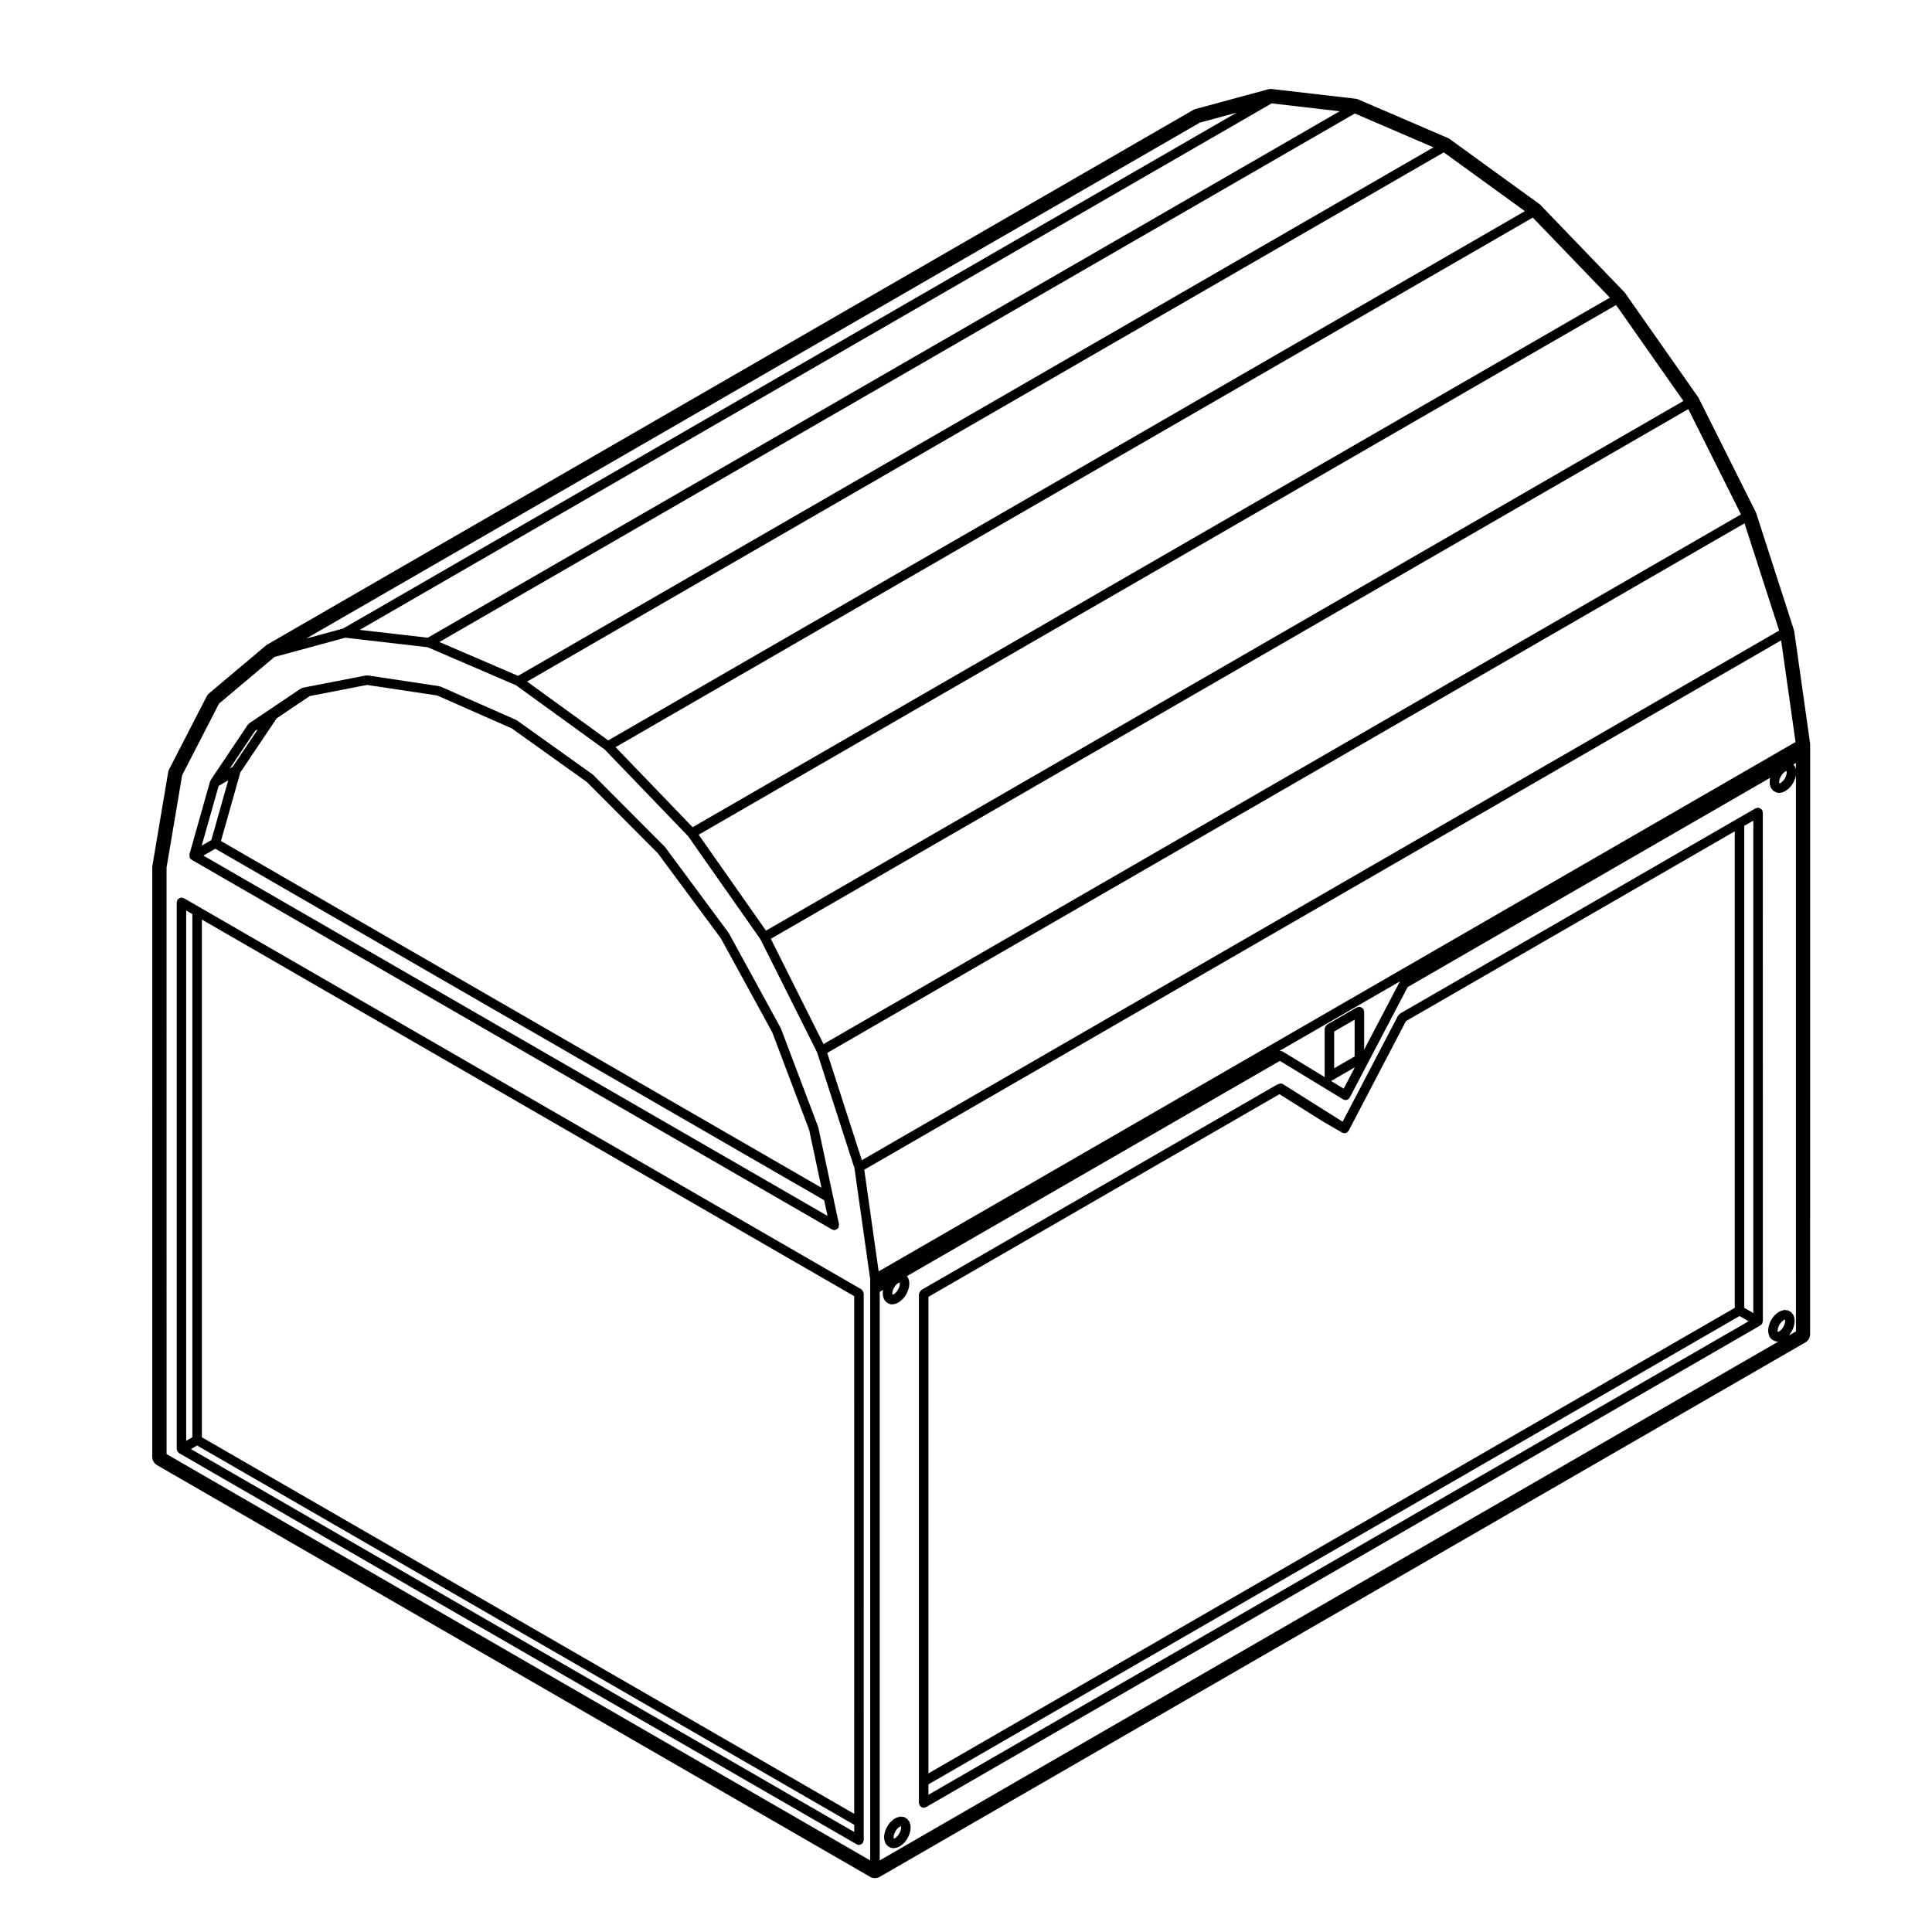
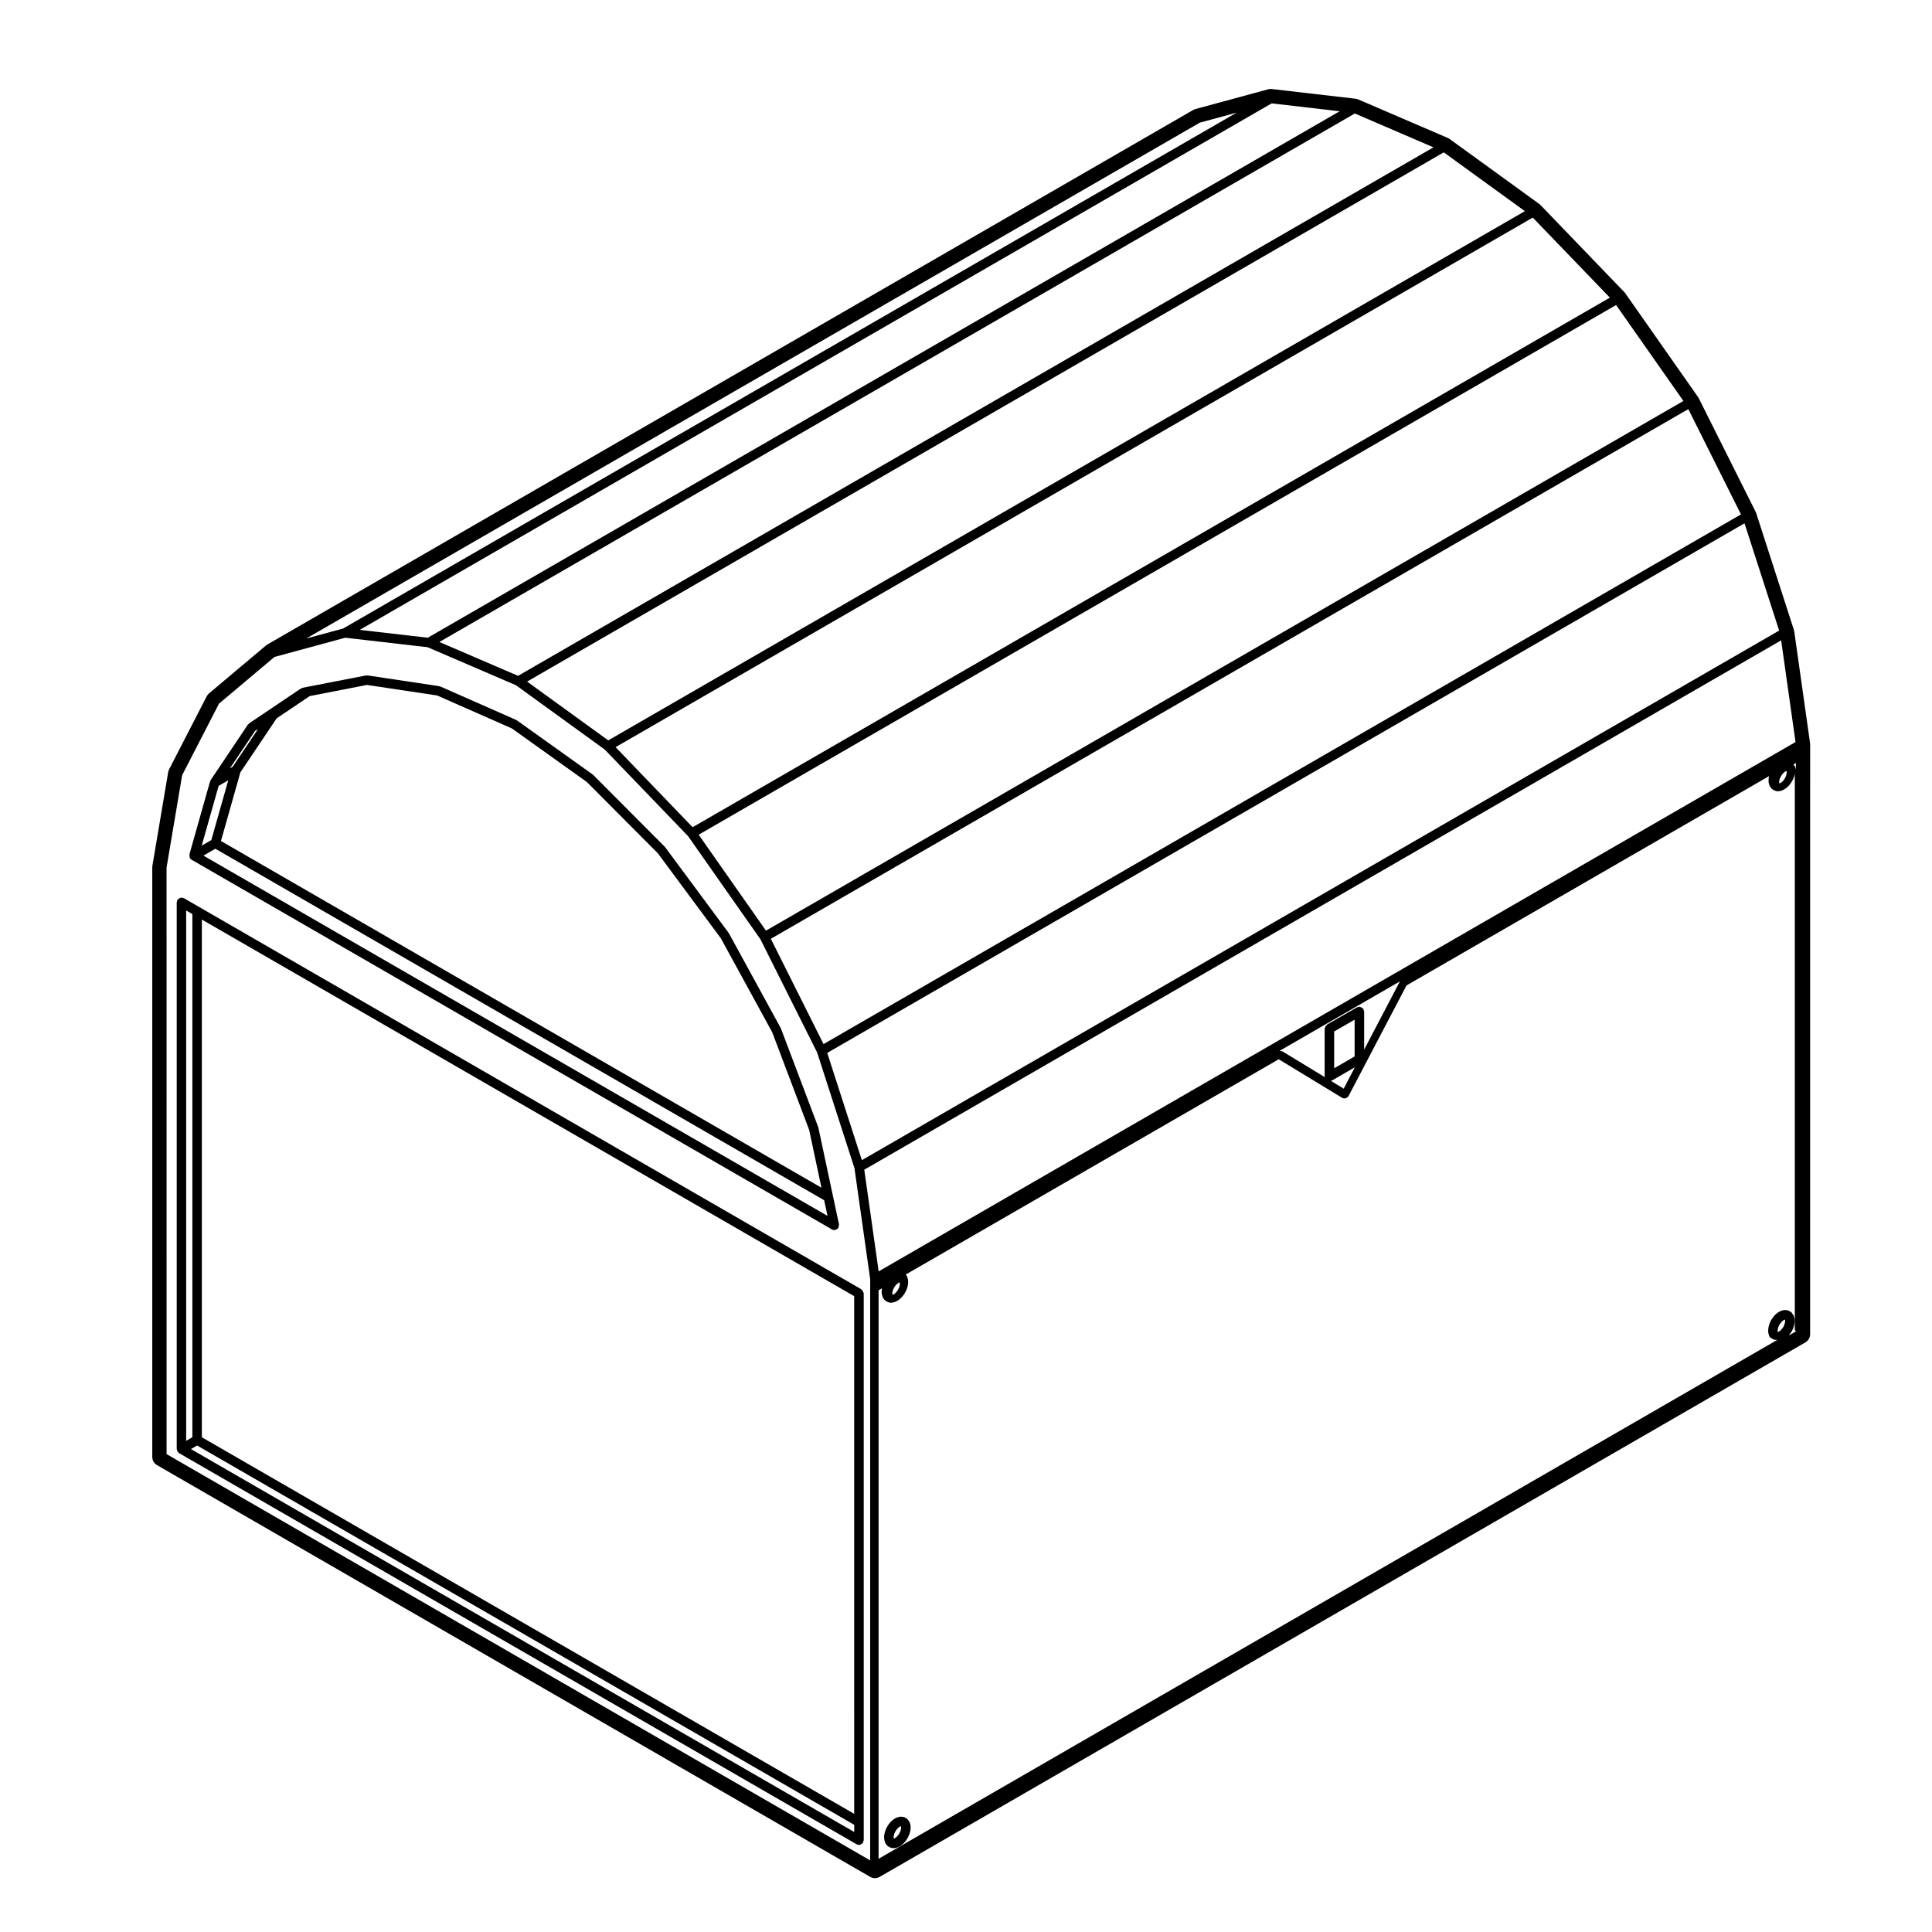
<svg xmlns="http://www.w3.org/2000/svg" fill="#000000" width="800px" height="800px" version="1.1" viewBox="144 144 512 512">
  <g>
    <path d="m372.65 486.18c-0.086-0.145-0.152-0.273-0.281-0.371-0.047-0.035-0.051-0.105-0.105-0.133l-175.39-101.26-4.16-2.402c-0.105-0.059-0.215-0.016-0.328-0.039-0.105-0.031-0.188-0.125-0.301-0.125-0.059 0-0.102 0.055-0.156 0.066-0.168 0.02-0.289 0.098-0.434 0.176-0.141 0.086-0.262 0.152-0.363 0.281-0.039 0.051-0.105 0.051-0.137 0.105-0.059 0.105-0.016 0.215-0.039 0.328-0.031 0.105-0.125 0.188-0.125 0.301v144.91c0 0.066 0.055 0.102 0.066 0.156 0.012 0.109 0.035 0.195 0.082 0.301 0.02 0.059-0.012 0.117 0.02 0.172 0.039 0.07 0.105 0.102 0.156 0.156 0.051 0.055 0.09 0.102 0.152 0.145 0.055 0.047 0.09 0.109 0.152 0.145 0 0.004 0 0.004 0.004 0.004l0.004 0.004 0.004 0.004 179.54 103.65c0.203 0.109 0.418 0.168 0.629 0.168 0.293 0 0.555-0.133 0.781-0.324 0.059-0.051 0.105-0.09 0.152-0.152 0.051-0.055 0.117-0.086 0.156-0.152 0.059-0.105 0.016-0.215 0.047-0.324 0.031-0.105 0.125-0.188 0.125-0.309v-4.812l-0.004-140.09c0-0.059-0.055-0.102-0.066-0.156-0.02-0.164-0.098-0.281-0.18-0.426zm-179.31-100.89 1.641 0.945v138.65l-1.641 0.957zm177.04 244.21-175.78-101.48 1.641-0.945 174.14 100.52zm0-4.809-172.88-99.797v-137.2l172.87 99.805 0.004 137.2z" />
    <path d="m385.33 628.16-0.07-0.637c-0.004-0.074-0.082-0.109-0.102-0.188-0.02-0.074 0.02-0.141-0.012-0.211l-0.23-0.492c-0.039-0.086-0.133-0.105-0.188-0.172-0.055-0.066-0.039-0.16-0.105-0.227l-0.363-0.332c-0.074-0.07-0.18-0.051-0.262-0.098-0.086-0.055-0.121-0.152-0.223-0.188l-0.469-0.137c-0.09-0.031-0.168 0.031-0.25 0.02-0.086-0.012-0.145-0.082-0.238-0.07l-0.551 0.051c-0.07 0.012-0.105 0.082-0.176 0.102-0.066 0.016-0.133-0.031-0.195 0l-0.578 0.246c-0.051 0.02-0.055 0.082-0.105 0.105-0.047 0.023-0.102 0.004-0.141 0.035l-0.59 0.422c-0.035 0.031-0.031 0.082-0.066 0.105-0.031 0.031-0.082 0.02-0.109 0.051l-0.543 0.574c-0.023 0.031-0.016 0.074-0.039 0.105-0.023 0.031-0.074 0.031-0.098 0.066l-0.469 0.707c-0.016 0.023 0 0.059-0.016 0.086-0.016 0.031-0.051 0.031-0.066 0.059l-0.363 0.742c-0.016 0.039 0.004 0.074-0.004 0.109-0.016 0.035-0.059 0.051-0.07 0.09l-0.223 0.762c-0.012 0.039 0.02 0.07 0.012 0.105-0.012 0.035-0.051 0.059-0.055 0.102l-0.086 0.719c-0.004 0.055 0.047 0.102 0.047 0.152s-0.051 0.102-0.039 0.152l0.086 0.641c0.012 0.07 0.074 0.105 0.098 0.172 0.016 0.055-0.02 0.109 0 0.168l0.223 0.508c0.051 0.117 0.156 0.188 0.242 0.281 0.035 0.047 0.023 0.109 0.07 0.152l0.363 0.324c0.074 0.07 0.18 0.059 0.266 0.105 0.074 0.039 0.105 0.125 0.188 0.156l0.469 0.145c0.125 0.039 0.258 0.059 0.383 0.059 0.039 0 0.082 0 0.121-0.004l0.543-0.055c0.02 0 0.035-0.023 0.055-0.031 0.105-0.016 0.207-0.02 0.309-0.059l0.59-0.246c0.047-0.02 0.055-0.074 0.098-0.102 0.055-0.031 0.121-0.02 0.176-0.059l0.578-0.434c0.031-0.023 0.023-0.07 0.055-0.102 0.031-0.02 0.07-0.012 0.102-0.039l0.551-0.574c0.02-0.02 0.012-0.051 0.023-0.074 0.031-0.035 0.082-0.051 0.105-0.09l0.469-0.695c0.016-0.023 0-0.051 0.016-0.074 0.02-0.035 0.059-0.051 0.074-0.086l0.363-0.75c0.016-0.031-0.004-0.059 0.004-0.09 0.016-0.039 0.051-0.055 0.066-0.09l0.23-0.754c0.012-0.039-0.02-0.082-0.012-0.121 0.012-0.047 0.059-0.074 0.066-0.121l0.07-0.73c0.004-0.051-0.039-0.082-0.039-0.125 0-0.039 0.039-0.074 0.035-0.125zm-2.566 0.625-0.16 0.523-0.289 0.594-0.359 0.523-0.402 0.422-0.371 0.281-0.277 0.117h-0.039l-0.016-0.039-0.039-0.312 0.055-0.457 0.16-0.559 0.277-0.562 0.363-0.543 0.387-0.402 0.379-0.277 0.266-0.109 0.059-0.004 0.016 0.031 0.031 0.301z" />
    <path d="m194.28 371.2c0.02 0.055 0 0.121 0.031 0.172v0.004c0.109 0.195 0.273 0.344 0.453 0.449 0.004 0 0.004 0.004 0.004 0.012h0.004s0.004 0 0.004 0.004l169.71 97.977c0.195 0.109 0.406 0.16 0.621 0.168l0.004 0.004c0.086 0 0.172-0.012 0.262-0.031 0.039-0.012 0.059-0.055 0.102-0.07 0.246-0.074 0.457-0.211 0.621-0.422 0.023-0.035 0.059-0.051 0.082-0.086 0.004-0.012 0.02-0.016 0.023-0.023 0.082-0.137 0.035-0.289 0.055-0.434 0.031-0.156 0.121-0.297 0.086-0.465l-1.594-7.461-3.871-18.164c-0.004-0.035-0.047-0.051-0.055-0.086-0.012-0.031 0.016-0.066 0-0.102l-9.859-26.066c-0.012-0.031-0.051-0.035-0.066-0.066-0.012-0.035 0.004-0.066-0.012-0.098l-13.707-25.066c-0.016-0.031-0.055-0.031-0.07-0.059-0.016-0.023 0-0.059-0.02-0.086l-16.801-22.672c-0.02-0.023-0.059-0.02-0.082-0.051-0.02-0.031-0.012-0.066-0.035-0.09l-18.957-19.027c-0.023-0.023-0.07-0.016-0.102-0.039-0.031-0.023-0.023-0.074-0.059-0.098l-20.055-14.32c-0.039-0.031-0.09-0.004-0.133-0.031-0.039-0.023-0.047-0.074-0.09-0.098l-20.066-8.848c-0.059-0.023-0.117 0.012-0.176 0-0.055-0.016-0.086-0.082-0.145-0.09l-18.973-2.852c-0.082-0.012-0.137 0.051-0.211 0.055-0.074 0-0.137-0.059-0.211-0.047l-15.652 3.043h-0.004l-1.145 0.23c-0.09 0.016-0.125 0.105-0.207 0.137-0.082 0.035-0.172 0-0.246 0.051l-13.707 9.23c-0.074 0.051-0.082 0.145-0.141 0.211-0.059 0.059-0.152 0.059-0.203 0.133l-9.855 14.691c-0.039 0.059-0.012 0.133-0.039 0.195-0.031 0.066-0.105 0.09-0.125 0.16l-5.465 19.316v0.012c-0.031 0.105 0.039 0.215 0.039 0.332-0.023 0.176-0.027 0.312 0.031 0.461zm169.02 95.023-165.39-95.477 3.16-1.824 161.34 93.152zm-137.24-137.75 15.199-2.957 18.586 2.793 19.793 8.727 19.887 14.207 18.812 18.887 16.691 22.523 13.621 24.91 9.793 25.891 3.254 15.305-159.14-91.887 5.144-18.188 9.609-14.309zm-14.461 9.215 0.734-0.422-6.68 9.949-0.727 0.418zm-9.656 14.574 2.543-1.473-4.484 15.844-2.547 1.473z" />
-     <path d="m611 358.66c-0.031-0.055-0.102-0.055-0.137-0.105-0.105-0.137-0.23-0.207-0.379-0.289-0.141-0.082-0.262-0.152-0.418-0.176-0.059-0.004-0.102-0.066-0.156-0.066-0.117 0-0.191 0.098-0.301 0.125-0.105 0.023-0.227-0.016-0.328 0.039l-4.922 2.832-0.004 0.004-89.355 51.598c-0.109 0.066-0.133 0.191-0.215 0.281-0.086 0.09-0.211 0.109-0.273 0.227l-14.699 28.133-15.828-9.961c-0.359-0.227-0.762-0.188-1.129-0.031-0.07 0.012-0.109 0.07-0.176 0.098-0.066 0.023-0.141-0.004-0.203 0.035h-0.004-0.004l-94.316 54.461c-0.051 0.031-0.055 0.102-0.105 0.133-0.133 0.105-0.203 0.227-0.281 0.371-0.086 0.141-0.156 0.262-0.176 0.422-0.012 0.059-0.066 0.102-0.066 0.156v134.87c0 0.121 0.098 0.195 0.125 0.312 0.031 0.105-0.016 0.223 0.047 0.316 0.039 0.07 0.105 0.102 0.156 0.156 0.051 0.055 0.098 0.102 0.152 0.152 0.227 0.188 0.492 0.316 0.781 0.316 0.211 0 0.43-0.051 0.629-0.168l221.12-127.66 0.012-0.004c0.004-0.004 0.004-0.012 0.012-0.016 0.059-0.035 0.098-0.102 0.141-0.137 0.059-0.051 0.105-0.098 0.152-0.145 0.051-0.059 0.117-0.098 0.156-0.156 0.031-0.059 0-0.117 0.02-0.176 0.047-0.102 0.07-0.188 0.086-0.297 0.004-0.059 0.066-0.102 0.066-0.156l-0.016-134.86c0-0.117-0.098-0.195-0.121-0.301-0.023-0.105 0.02-0.223-0.039-0.328zm-220.96 129.02 93.027-53.711 11.648 7.316c0.012 0.012 0.02 0.004 0.031 0.012 0.004 0.004 0.004 0.012 0.012 0.016l4.914 2.832c0.012 0.004 0.02 0.004 0.031 0.004 0.004 0.012 0.004 0.02 0.016 0.02 0.188 0.102 0.387 0.145 0.586 0.145 0.211 0 0.422-0.059 0.609-0.16 0.004-0.004 0.016-0.012 0.02-0.016 0.055-0.031 0.09-0.098 0.137-0.133 0.105-0.086 0.223-0.156 0.301-0.281 0.004-0.004 0-0.016 0.004-0.02 0.004-0.012 0.016-0.016 0.02-0.02 0.004-0.012 0-0.02 0.004-0.031 0.004-0.004 0.016-0.012 0.02-0.02l15.164-29.02 87.148-50.305v126.28l-213.69 123.38zm0 131.96v-2.762l214.95-124.11 2.402 1.379zm218.61-127.67-2.402-1.379v-127.73l2.402-1.379z" />
-     <path d="m374.61 641.39c0.387 0.223 0.828 0.336 1.258 0.336 0.434 0 0.871-0.117 1.258-0.336l245.32-141.64c0.777-0.453 1.258-1.281 1.258-2.188l0.008-153.54v-2.711c0-0.117-0.012-0.238-0.023-0.352l-4.191-29.625c-0.02-0.141-0.055-0.289-0.102-0.422l-9.969-30.875c-0.039-0.121-0.09-0.238-0.141-0.352l-15.094-30.152c-0.055-0.109-0.117-0.215-0.191-0.316l-19.285-27.496c-0.074-0.105-0.156-0.207-0.246-0.301l-22.227-23.09c-0.105-0.105-0.215-0.207-0.336-0.293l-23.734-17.199c-0.145-0.105-0.312-0.203-0.484-0.277l-23.734-10.211c-0.223-0.098-0.465-0.16-0.707-0.188l-22.219-2.57c-0.102-0.012-0.191-0.016-0.293-0.016-0.223 0-0.441 0.031-0.66 0.09l-19.266 5.231c-0.211 0.055-0.414 0.141-0.598 0.246l-245.33 141.64c-0.125 0.074-0.246 0.16-0.363 0.25l-15.109 12.707c-0.258 0.215-0.465 0.48-0.621 0.777l-9.969 19.367c-0.121 0.23-0.203 0.48-0.246 0.734l-4.18 24.789c-0.02 0.137-0.035 0.277-0.035 0.418l-0.004 156.26c0 0.902 0.48 1.734 1.258 2.188zm242.43-146.91-0.176 0.605-0.266 0.555-0.348 0.52-0.422 0.434-0.352 0.266-0.281 0.121-0.047 0.004-0.012-0.031-0.051-0.324 0.059-0.453 0.152-0.551 0.277-0.578 0.352-0.504 0.418-0.441 0.387-0.281 0.25-0.105 0.047-0.004 0.02 0.039 0.039 0.309zm2.894 2.363-1.926 1.113 0.117-0.121c0.02-0.02 0.012-0.055 0.031-0.074 0.031-0.035 0.074-0.051 0.102-0.09l0.473-0.695c0.016-0.02 0-0.051 0.016-0.074 0.023-0.039 0.066-0.055 0.086-0.098l0.352-0.746c0.016-0.031-0.004-0.059 0.004-0.09 0.016-0.035 0.059-0.055 0.07-0.102l0.227-0.766c0.012-0.039-0.02-0.074-0.016-0.117 0.012-0.039 0.051-0.059 0.055-0.102l0.082-0.719c0.004-0.051-0.039-0.09-0.039-0.137 0-0.059 0.047-0.102 0.039-0.152l-0.082-0.641c-0.012-0.07-0.082-0.105-0.102-0.168-0.016-0.07 0.023-0.133-0.004-0.203l-0.227-0.492c-0.039-0.086-0.133-0.105-0.18-0.172-0.055-0.074-0.039-0.168-0.105-0.23l-0.352-0.324c-0.074-0.07-0.176-0.051-0.258-0.102-0.086-0.051-0.117-0.145-0.211-0.176l-0.473-0.152c-0.09-0.031-0.172 0.031-0.262 0.023-0.09-0.016-0.156-0.09-0.25-0.082l-0.551 0.051c-0.074 0.012-0.109 0.082-0.18 0.102-0.07 0.02-0.133-0.023-0.195 0.004l-0.57 0.25c-0.047 0.02-0.055 0.074-0.102 0.102-0.047 0.023-0.098 0-0.137 0.031l-0.598 0.434c-0.035 0.031-0.035 0.082-0.066 0.105-0.035 0.031-0.086 0.02-0.117 0.051l-0.539 0.578c-0.023 0.02-0.016 0.059-0.035 0.086-0.02 0.023-0.055 0.023-0.074 0.051l-0.484 0.684c-0.023 0.031-0.004 0.074-0.023 0.105-0.023 0.039-0.07 0.047-0.09 0.082l-0.352 0.754c-0.016 0.035 0.012 0.07-0.004 0.105-0.016 0.035-0.055 0.047-0.066 0.082l-0.215 0.766c-0.012 0.031 0.02 0.059 0.012 0.098-0.004 0.039-0.047 0.055-0.051 0.098l-0.09 0.73c-0.004 0.059 0.047 0.102 0.047 0.156s-0.055 0.105-0.047 0.168l0.09 0.629c0.012 0.07 0.074 0.105 0.098 0.168 0.016 0.055-0.023 0.105 0 0.156l0.215 0.504c0.051 0.117 0.152 0.18 0.227 0.277 0.039 0.047 0.031 0.109 0.074 0.156l0.352 0.324c0.082 0.074 0.188 0.059 0.281 0.105 0.082 0.051 0.109 0.141 0.203 0.168l0.484 0.152c0.121 0.039 0.25 0.055 0.371 0.055h0.117l0.266-0.031-238.22 137.54v-150.66l0.941-0.543v0.004c-0.004 0.039-0.051 0.055-0.055 0.098l-0.086 0.719c-0.004 0.059 0.047 0.102 0.047 0.156 0 0.055-0.051 0.102-0.039 0.156l0.086 0.637c0.012 0.07 0.074 0.105 0.098 0.172 0.016 0.059-0.02 0.117 0.004 0.176l0.223 0.492c0.051 0.117 0.156 0.18 0.23 0.273 0.035 0.047 0.023 0.105 0.07 0.145l0.363 0.332c0.074 0.07 0.18 0.055 0.266 0.105 0.074 0.047 0.105 0.137 0.195 0.168l0.469 0.152c0.125 0.047 0.258 0.059 0.387 0.066 0.051 0 0.098-0.004 0.145-0.012l0.543-0.066c0.023-0.004 0.035-0.031 0.059-0.035 0.09-0.016 0.188-0.02 0.277-0.055l0.59-0.246c0.047-0.02 0.051-0.07 0.09-0.098 0.055-0.031 0.117-0.02 0.172-0.055l0.578-0.43c0.035-0.023 0.031-0.074 0.066-0.105 0.031-0.023 0.082-0.016 0.105-0.047l0.551-0.59c0.016-0.016 0.012-0.047 0.023-0.066 0.031-0.035 0.07-0.047 0.098-0.086l0.469-0.68c0.016-0.023 0-0.055 0.016-0.082 0.02-0.031 0.059-0.051 0.082-0.086l0.363-0.742c0.016-0.031-0.004-0.066 0.004-0.102 0.016-0.035 0.055-0.055 0.07-0.098l0.23-0.77c0.012-0.039-0.02-0.082-0.012-0.117 0.012-0.051 0.055-0.082 0.059-0.125l0.07-0.727c0.004-0.051-0.039-0.086-0.039-0.125 0-0.039 0.039-0.082 0.035-0.125l-0.07-0.625c-0.004-0.074-0.082-0.109-0.102-0.176-0.016-0.074 0.023-0.141-0.004-0.211l-0.23-0.508c-0.039-0.09-0.137-0.105-0.191-0.176-0.023-0.035-0.023-0.082-0.055-0.109l98.852-57.055 16.758 10.191c0.016 0.012 0.031 0.004 0.047 0.012 0.012 0.012 0.016 0.023 0.023 0.031 0.188 0.102 0.387 0.145 0.586 0.145 0.215 0 0.434-0.066 0.625-0.176 0.066-0.031 0.102-0.102 0.152-0.141 0.105-0.09 0.227-0.16 0.301-0.293 0.004-0.012 0-0.02 0.004-0.031 0.012-0.016 0.023-0.02 0.035-0.039l15.332-29.258 96.07-55.465-0.012 0.023c-0.016 0.051 0.02 0.098 0.012 0.145-0.012 0.051-0.059 0.074-0.066 0.133l-0.059 0.73c-0.004 0.039 0.035 0.07 0.035 0.105s-0.039 0.07-0.035 0.109l0.059 0.629c0.012 0.086 0.082 0.125 0.105 0.207 0.02 0.07-0.023 0.141 0.012 0.211l0.238 0.504c0.051 0.105 0.145 0.16 0.215 0.246 0.039 0.047 0.023 0.105 0.07 0.145l0.363 0.336c0.082 0.074 0.191 0.059 0.289 0.109 0.082 0.047 0.109 0.137 0.203 0.168l0.465 0.141c0.121 0.039 0.246 0.055 0.367 0.055 0.039 0 0.082 0 0.121-0.004l0.559-0.055c0.023 0 0.039-0.031 0.066-0.035 0.105-0.016 0.211-0.02 0.312-0.066l0.57-0.246c0.039-0.016 0.047-0.066 0.082-0.086 0.051-0.023 0.105-0.016 0.156-0.051l0.598-0.434c0.035-0.023 0.031-0.074 0.066-0.105 0.031-0.023 0.082-0.016 0.105-0.047l0.539-0.562c0.02-0.02 0.012-0.051 0.031-0.07 0.031-0.035 0.074-0.051 0.102-0.09l0.473-0.691c0.016-0.02 0-0.051 0.016-0.074 0.023-0.039 0.07-0.055 0.09-0.102l0.352-0.75c0.016-0.031-0.004-0.059 0.004-0.098 0.016-0.031 0.051-0.051 0.059-0.086l0.227-0.762c0.012-0.035-0.02-0.066-0.012-0.102 0.012-0.039 0.051-0.059 0.055-0.105l0.004 147.34zm-239.47-10.059 0.055-0.457 0.168-0.562 0.277-0.578 0.363-0.523 0.387-0.414 0.379-0.273 0.277-0.117 0.055-0.004 0.016 0.035 0.031 0.293-0.047 0.488-0.16 0.535-0.281 0.574-0.359 0.523-0.406 0.43-0.363 0.273-0.289 0.117-0.035 0.004-0.016-0.035zm124.92-75.039c-0.031-0.109 0.016-0.227-0.047-0.328-0.031-0.055-0.102-0.059-0.137-0.105-0.105-0.137-0.23-0.203-0.379-0.293-0.141-0.082-0.262-0.145-0.418-0.172-0.059-0.004-0.102-0.066-0.156-0.066-0.117 0-0.191 0.098-0.301 0.121-0.109 0.023-0.227-0.016-0.328 0.047l-7.941 4.574c-0.055 0.035-0.059 0.105-0.105 0.137-0.133 0.105-0.195 0.227-0.281 0.367-0.086 0.145-0.156 0.262-0.18 0.43-0.004 0.059-0.066 0.102-0.066 0.156v12.664c0 0.082 0.07 0.125 0.086 0.207l-11.285-6.867c-0.059-0.035-0.125-0.004-0.188-0.031-0.156-0.07-0.293-0.07-0.457-0.074-0.039 0-0.082-0.02-0.117-0.016l31.977-18.461c-0.02 0.031-0.07 0.035-0.09 0.07l-9.461 18.062v-10.133c-0.004-0.109-0.094-0.18-0.125-0.289zm-2.32 15.09-2.969 5.672-3.402-2.066c0.086-0.023 0.168-0.02 0.242-0.066zm-5.496 0.27v-9.754l5.422-3.125v9.742zm117.93-75.848 0.039-0.473 0.168-0.527 0.273-0.562 0.371-0.551 0.398-0.414 0.367-0.281 0.277-0.109 0.039-0.004 0.023 0.051 0.047 0.309-0.059 0.449-0.156 0.539-0.293 0.613-0.336 0.5-0.398 0.414-0.402 0.293-0.246 0.109-0.066 0.004-0.016-0.035zm4.434-3.406c-0.012-0.07-0.074-0.102-0.098-0.168-0.016-0.059 0.02-0.121-0.004-0.18l-0.227-0.504c-0.039-0.086-0.133-0.105-0.188-0.176-0.051-0.07-0.035-0.16-0.102-0.215l-0.035-0.031 0.645-0.371 0.004 1.645zm-0.098-7.203-242.98 140.28-3.812-26.945 242.98-140.28zm-4.344-29.539-243.09 140.35-9.176-28.426 243.09-140.35zm-10.113-30.785-243.13 140.37-13.969-27.902 243.14-140.37zm-15.258-30.062-243.13 140.37-17.836-25.426 243.13-140.37zm-19.488-27.383-243.08 140.34-20.418-21.215 243.07-140.34zm-22.52-22.918-242.92 140.25-21.504-15.582 242.93-140.25zm-24.223-16.914-242.6 140.06-20.848-8.969 242.6-140.06zm-42.887-11.648 18.027 2.086-241.66 139.52-18.035-2.082zm-19.043 5.109 9.758-2.648-236.79 136.71-9.766 2.648zm-273.82 197.43 4.133-24.5 9.766-18.965 14.707-12.375 18.762-5.094 21.816 2.519 23.422 10.078 23.539 17.055 22.07 22.938 19.176 27.336 15.02 29.992 9.895 30.668 4.168 29.438-0.008 2.617v151.38l-186.46-107.67z" />
+     <path d="m374.61 641.39c0.387 0.223 0.828 0.336 1.258 0.336 0.434 0 0.871-0.117 1.258-0.336l245.32-141.64c0.777-0.453 1.258-1.281 1.258-2.188l0.008-153.54v-2.711c0-0.117-0.012-0.238-0.023-0.352l-4.191-29.625c-0.02-0.141-0.055-0.289-0.102-0.422l-9.969-30.875c-0.039-0.121-0.09-0.238-0.141-0.352l-15.094-30.152c-0.055-0.109-0.117-0.215-0.191-0.316l-19.285-27.496c-0.074-0.105-0.156-0.207-0.246-0.301l-22.227-23.09c-0.105-0.105-0.215-0.207-0.336-0.293l-23.734-17.199c-0.145-0.105-0.312-0.203-0.484-0.277l-23.734-10.211c-0.223-0.098-0.465-0.16-0.707-0.188l-22.219-2.57c-0.102-0.012-0.191-0.016-0.293-0.016-0.223 0-0.441 0.031-0.66 0.09l-19.266 5.231c-0.211 0.055-0.414 0.141-0.598 0.246l-245.33 141.64c-0.125 0.074-0.246 0.16-0.363 0.25l-15.109 12.707c-0.258 0.215-0.465 0.48-0.621 0.777l-9.969 19.367c-0.121 0.23-0.203 0.48-0.246 0.734l-4.18 24.789c-0.02 0.137-0.035 0.277-0.035 0.418l-0.004 156.26c0 0.902 0.48 1.734 1.258 2.188zm242.43-146.91-0.176 0.605-0.266 0.555-0.348 0.52-0.422 0.434-0.352 0.266-0.281 0.121-0.047 0.004-0.012-0.031-0.051-0.324 0.059-0.453 0.152-0.551 0.277-0.578 0.352-0.504 0.418-0.441 0.387-0.281 0.25-0.105 0.047-0.004 0.02 0.039 0.039 0.309zm2.894 2.363-1.926 1.113 0.117-0.121c0.02-0.02 0.012-0.055 0.031-0.074 0.031-0.035 0.074-0.051 0.102-0.09l0.473-0.695c0.016-0.02 0-0.051 0.016-0.074 0.023-0.039 0.066-0.055 0.086-0.098l0.352-0.746c0.016-0.031-0.004-0.059 0.004-0.09 0.016-0.035 0.059-0.055 0.07-0.102l0.227-0.766c0.012-0.039-0.02-0.074-0.016-0.117 0.012-0.039 0.051-0.059 0.055-0.102l0.082-0.719c0.004-0.051-0.039-0.09-0.039-0.137 0-0.059 0.047-0.102 0.039-0.152l-0.082-0.641c-0.012-0.07-0.082-0.105-0.102-0.168-0.016-0.07 0.023-0.133-0.004-0.203l-0.227-0.492c-0.039-0.086-0.133-0.105-0.18-0.172-0.055-0.074-0.039-0.168-0.105-0.23l-0.352-0.324c-0.074-0.07-0.176-0.051-0.258-0.102-0.086-0.051-0.117-0.145-0.211-0.176l-0.473-0.152c-0.09-0.031-0.172 0.031-0.262 0.023-0.09-0.016-0.156-0.09-0.25-0.082l-0.551 0.051c-0.074 0.012-0.109 0.082-0.18 0.102-0.07 0.02-0.133-0.023-0.195 0.004l-0.57 0.25c-0.047 0.02-0.055 0.074-0.102 0.102-0.047 0.023-0.098 0-0.137 0.031l-0.598 0.434c-0.035 0.031-0.035 0.082-0.066 0.105-0.035 0.031-0.086 0.02-0.117 0.051l-0.539 0.578c-0.023 0.02-0.016 0.059-0.035 0.086-0.02 0.023-0.055 0.023-0.074 0.051l-0.484 0.684c-0.023 0.031-0.004 0.074-0.023 0.105-0.023 0.039-0.07 0.047-0.09 0.082l-0.352 0.754c-0.016 0.035 0.012 0.07-0.004 0.105-0.016 0.035-0.055 0.047-0.066 0.082l-0.215 0.766c-0.012 0.031 0.02 0.059 0.012 0.098-0.004 0.039-0.047 0.055-0.051 0.098l-0.09 0.73c-0.004 0.059 0.047 0.102 0.047 0.156s-0.055 0.105-0.047 0.168l0.09 0.629c0.012 0.07 0.074 0.105 0.098 0.168 0.016 0.055-0.023 0.105 0 0.156l0.215 0.504l0.352 0.324c0.082 0.074 0.188 0.059 0.281 0.105 0.082 0.051 0.109 0.141 0.203 0.168l0.484 0.152c0.121 0.039 0.25 0.055 0.371 0.055h0.117l0.266-0.031-238.22 137.54v-150.66l0.941-0.543v0.004c-0.004 0.039-0.051 0.055-0.055 0.098l-0.086 0.719c-0.004 0.059 0.047 0.102 0.047 0.156 0 0.055-0.051 0.102-0.039 0.156l0.086 0.637c0.012 0.07 0.074 0.105 0.098 0.172 0.016 0.059-0.02 0.117 0.004 0.176l0.223 0.492c0.051 0.117 0.156 0.18 0.23 0.273 0.035 0.047 0.023 0.105 0.07 0.145l0.363 0.332c0.074 0.07 0.18 0.055 0.266 0.105 0.074 0.047 0.105 0.137 0.195 0.168l0.469 0.152c0.125 0.047 0.258 0.059 0.387 0.066 0.051 0 0.098-0.004 0.145-0.012l0.543-0.066c0.023-0.004 0.035-0.031 0.059-0.035 0.09-0.016 0.188-0.02 0.277-0.055l0.59-0.246c0.047-0.02 0.051-0.07 0.09-0.098 0.055-0.031 0.117-0.02 0.172-0.055l0.578-0.43c0.035-0.023 0.031-0.074 0.066-0.105 0.031-0.023 0.082-0.016 0.105-0.047l0.551-0.59c0.016-0.016 0.012-0.047 0.023-0.066 0.031-0.035 0.07-0.047 0.098-0.086l0.469-0.68c0.016-0.023 0-0.055 0.016-0.082 0.02-0.031 0.059-0.051 0.082-0.086l0.363-0.742c0.016-0.031-0.004-0.066 0.004-0.102 0.016-0.035 0.055-0.055 0.07-0.098l0.23-0.77c0.012-0.039-0.02-0.082-0.012-0.117 0.012-0.051 0.055-0.082 0.059-0.125l0.07-0.727c0.004-0.051-0.039-0.086-0.039-0.125 0-0.039 0.039-0.082 0.035-0.125l-0.07-0.625c-0.004-0.074-0.082-0.109-0.102-0.176-0.016-0.074 0.023-0.141-0.004-0.211l-0.23-0.508c-0.039-0.09-0.137-0.105-0.191-0.176-0.023-0.035-0.023-0.082-0.055-0.109l98.852-57.055 16.758 10.191c0.016 0.012 0.031 0.004 0.047 0.012 0.012 0.012 0.016 0.023 0.023 0.031 0.188 0.102 0.387 0.145 0.586 0.145 0.215 0 0.434-0.066 0.625-0.176 0.066-0.031 0.102-0.102 0.152-0.141 0.105-0.09 0.227-0.16 0.301-0.293 0.004-0.012 0-0.02 0.004-0.031 0.012-0.016 0.023-0.02 0.035-0.039l15.332-29.258 96.07-55.465-0.012 0.023c-0.016 0.051 0.02 0.098 0.012 0.145-0.012 0.051-0.059 0.074-0.066 0.133l-0.059 0.73c-0.004 0.039 0.035 0.07 0.035 0.105s-0.039 0.07-0.035 0.109l0.059 0.629c0.012 0.086 0.082 0.125 0.105 0.207 0.02 0.07-0.023 0.141 0.012 0.211l0.238 0.504c0.051 0.105 0.145 0.16 0.215 0.246 0.039 0.047 0.023 0.105 0.07 0.145l0.363 0.336c0.082 0.074 0.191 0.059 0.289 0.109 0.082 0.047 0.109 0.137 0.203 0.168l0.465 0.141c0.121 0.039 0.246 0.055 0.367 0.055 0.039 0 0.082 0 0.121-0.004l0.559-0.055c0.023 0 0.039-0.031 0.066-0.035 0.105-0.016 0.211-0.02 0.312-0.066l0.57-0.246c0.039-0.016 0.047-0.066 0.082-0.086 0.051-0.023 0.105-0.016 0.156-0.051l0.598-0.434c0.035-0.023 0.031-0.074 0.066-0.105 0.031-0.023 0.082-0.016 0.105-0.047l0.539-0.562c0.02-0.02 0.012-0.051 0.031-0.07 0.031-0.035 0.074-0.051 0.102-0.09l0.473-0.691c0.016-0.02 0-0.051 0.016-0.074 0.023-0.039 0.07-0.055 0.09-0.102l0.352-0.75c0.016-0.031-0.004-0.059 0.004-0.098 0.016-0.031 0.051-0.051 0.059-0.086l0.227-0.762c0.012-0.035-0.02-0.066-0.012-0.102 0.012-0.039 0.051-0.059 0.055-0.105l0.004 147.34zm-239.47-10.059 0.055-0.457 0.168-0.562 0.277-0.578 0.363-0.523 0.387-0.414 0.379-0.273 0.277-0.117 0.055-0.004 0.016 0.035 0.031 0.293-0.047 0.488-0.16 0.535-0.281 0.574-0.359 0.523-0.406 0.43-0.363 0.273-0.289 0.117-0.035 0.004-0.016-0.035zm124.92-75.039c-0.031-0.109 0.016-0.227-0.047-0.328-0.031-0.055-0.102-0.059-0.137-0.105-0.105-0.137-0.23-0.203-0.379-0.293-0.141-0.082-0.262-0.145-0.418-0.172-0.059-0.004-0.102-0.066-0.156-0.066-0.117 0-0.191 0.098-0.301 0.121-0.109 0.023-0.227-0.016-0.328 0.047l-7.941 4.574c-0.055 0.035-0.059 0.105-0.105 0.137-0.133 0.105-0.195 0.227-0.281 0.367-0.086 0.145-0.156 0.262-0.18 0.43-0.004 0.059-0.066 0.102-0.066 0.156v12.664c0 0.082 0.07 0.125 0.086 0.207l-11.285-6.867c-0.059-0.035-0.125-0.004-0.188-0.031-0.156-0.07-0.293-0.07-0.457-0.074-0.039 0-0.082-0.02-0.117-0.016l31.977-18.461c-0.02 0.031-0.07 0.035-0.09 0.07l-9.461 18.062v-10.133c-0.004-0.109-0.094-0.18-0.125-0.289zm-2.32 15.09-2.969 5.672-3.402-2.066c0.086-0.023 0.168-0.02 0.242-0.066zm-5.496 0.27v-9.754l5.422-3.125v9.742zm117.93-75.848 0.039-0.473 0.168-0.527 0.273-0.562 0.371-0.551 0.398-0.414 0.367-0.281 0.277-0.109 0.039-0.004 0.023 0.051 0.047 0.309-0.059 0.449-0.156 0.539-0.293 0.613-0.336 0.5-0.398 0.414-0.402 0.293-0.246 0.109-0.066 0.004-0.016-0.035zm4.434-3.406c-0.012-0.07-0.074-0.102-0.098-0.168-0.016-0.059 0.02-0.121-0.004-0.18l-0.227-0.504c-0.039-0.086-0.133-0.105-0.188-0.176-0.051-0.07-0.035-0.16-0.102-0.215l-0.035-0.031 0.645-0.371 0.004 1.645zm-0.098-7.203-242.98 140.28-3.812-26.945 242.98-140.28zm-4.344-29.539-243.09 140.35-9.176-28.426 243.09-140.35zm-10.113-30.785-243.13 140.37-13.969-27.902 243.14-140.37zm-15.258-30.062-243.13 140.37-17.836-25.426 243.13-140.37zm-19.488-27.383-243.08 140.34-20.418-21.215 243.07-140.34zm-22.52-22.918-242.92 140.25-21.504-15.582 242.93-140.25zm-24.223-16.914-242.6 140.06-20.848-8.969 242.6-140.06zm-42.887-11.648 18.027 2.086-241.66 139.52-18.035-2.082zm-19.043 5.109 9.758-2.648-236.79 136.71-9.766 2.648zm-273.82 197.43 4.133-24.5 9.766-18.965 14.707-12.375 18.762-5.094 21.816 2.519 23.422 10.078 23.539 17.055 22.07 22.938 19.176 27.336 15.02 29.992 9.895 30.668 4.168 29.438-0.008 2.617v151.38l-186.46-107.67z" />
  </g>
</svg>